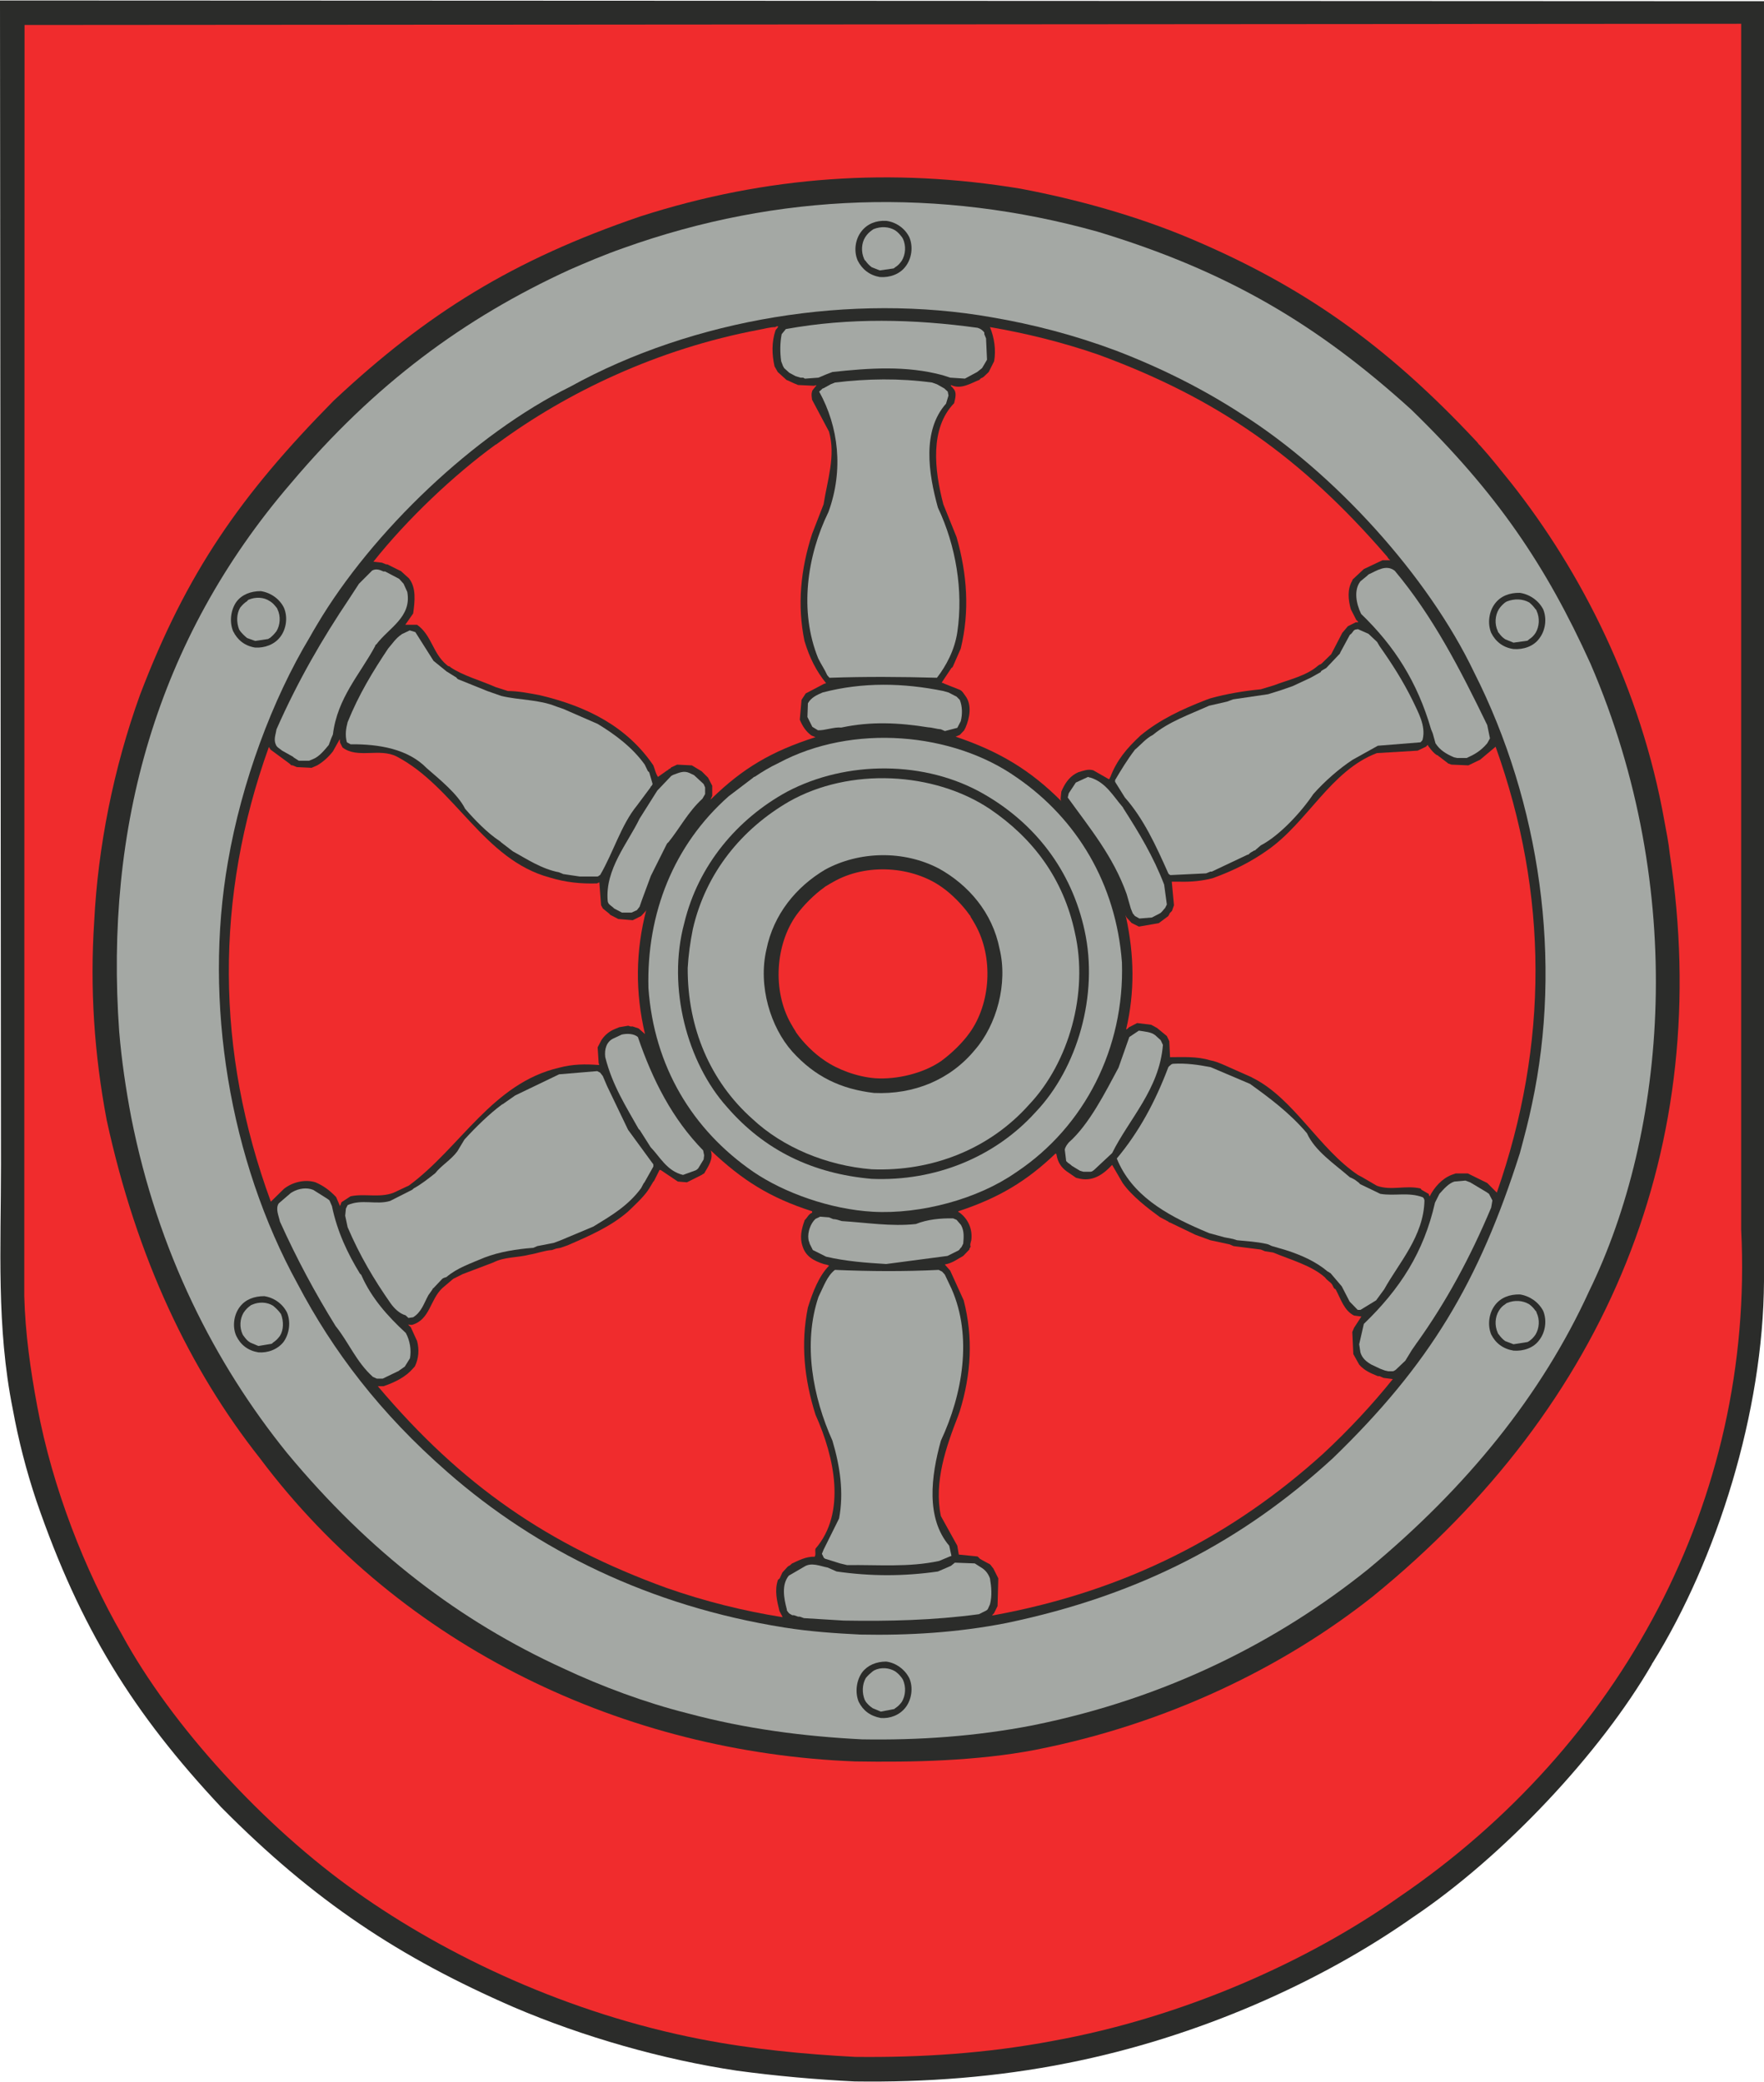
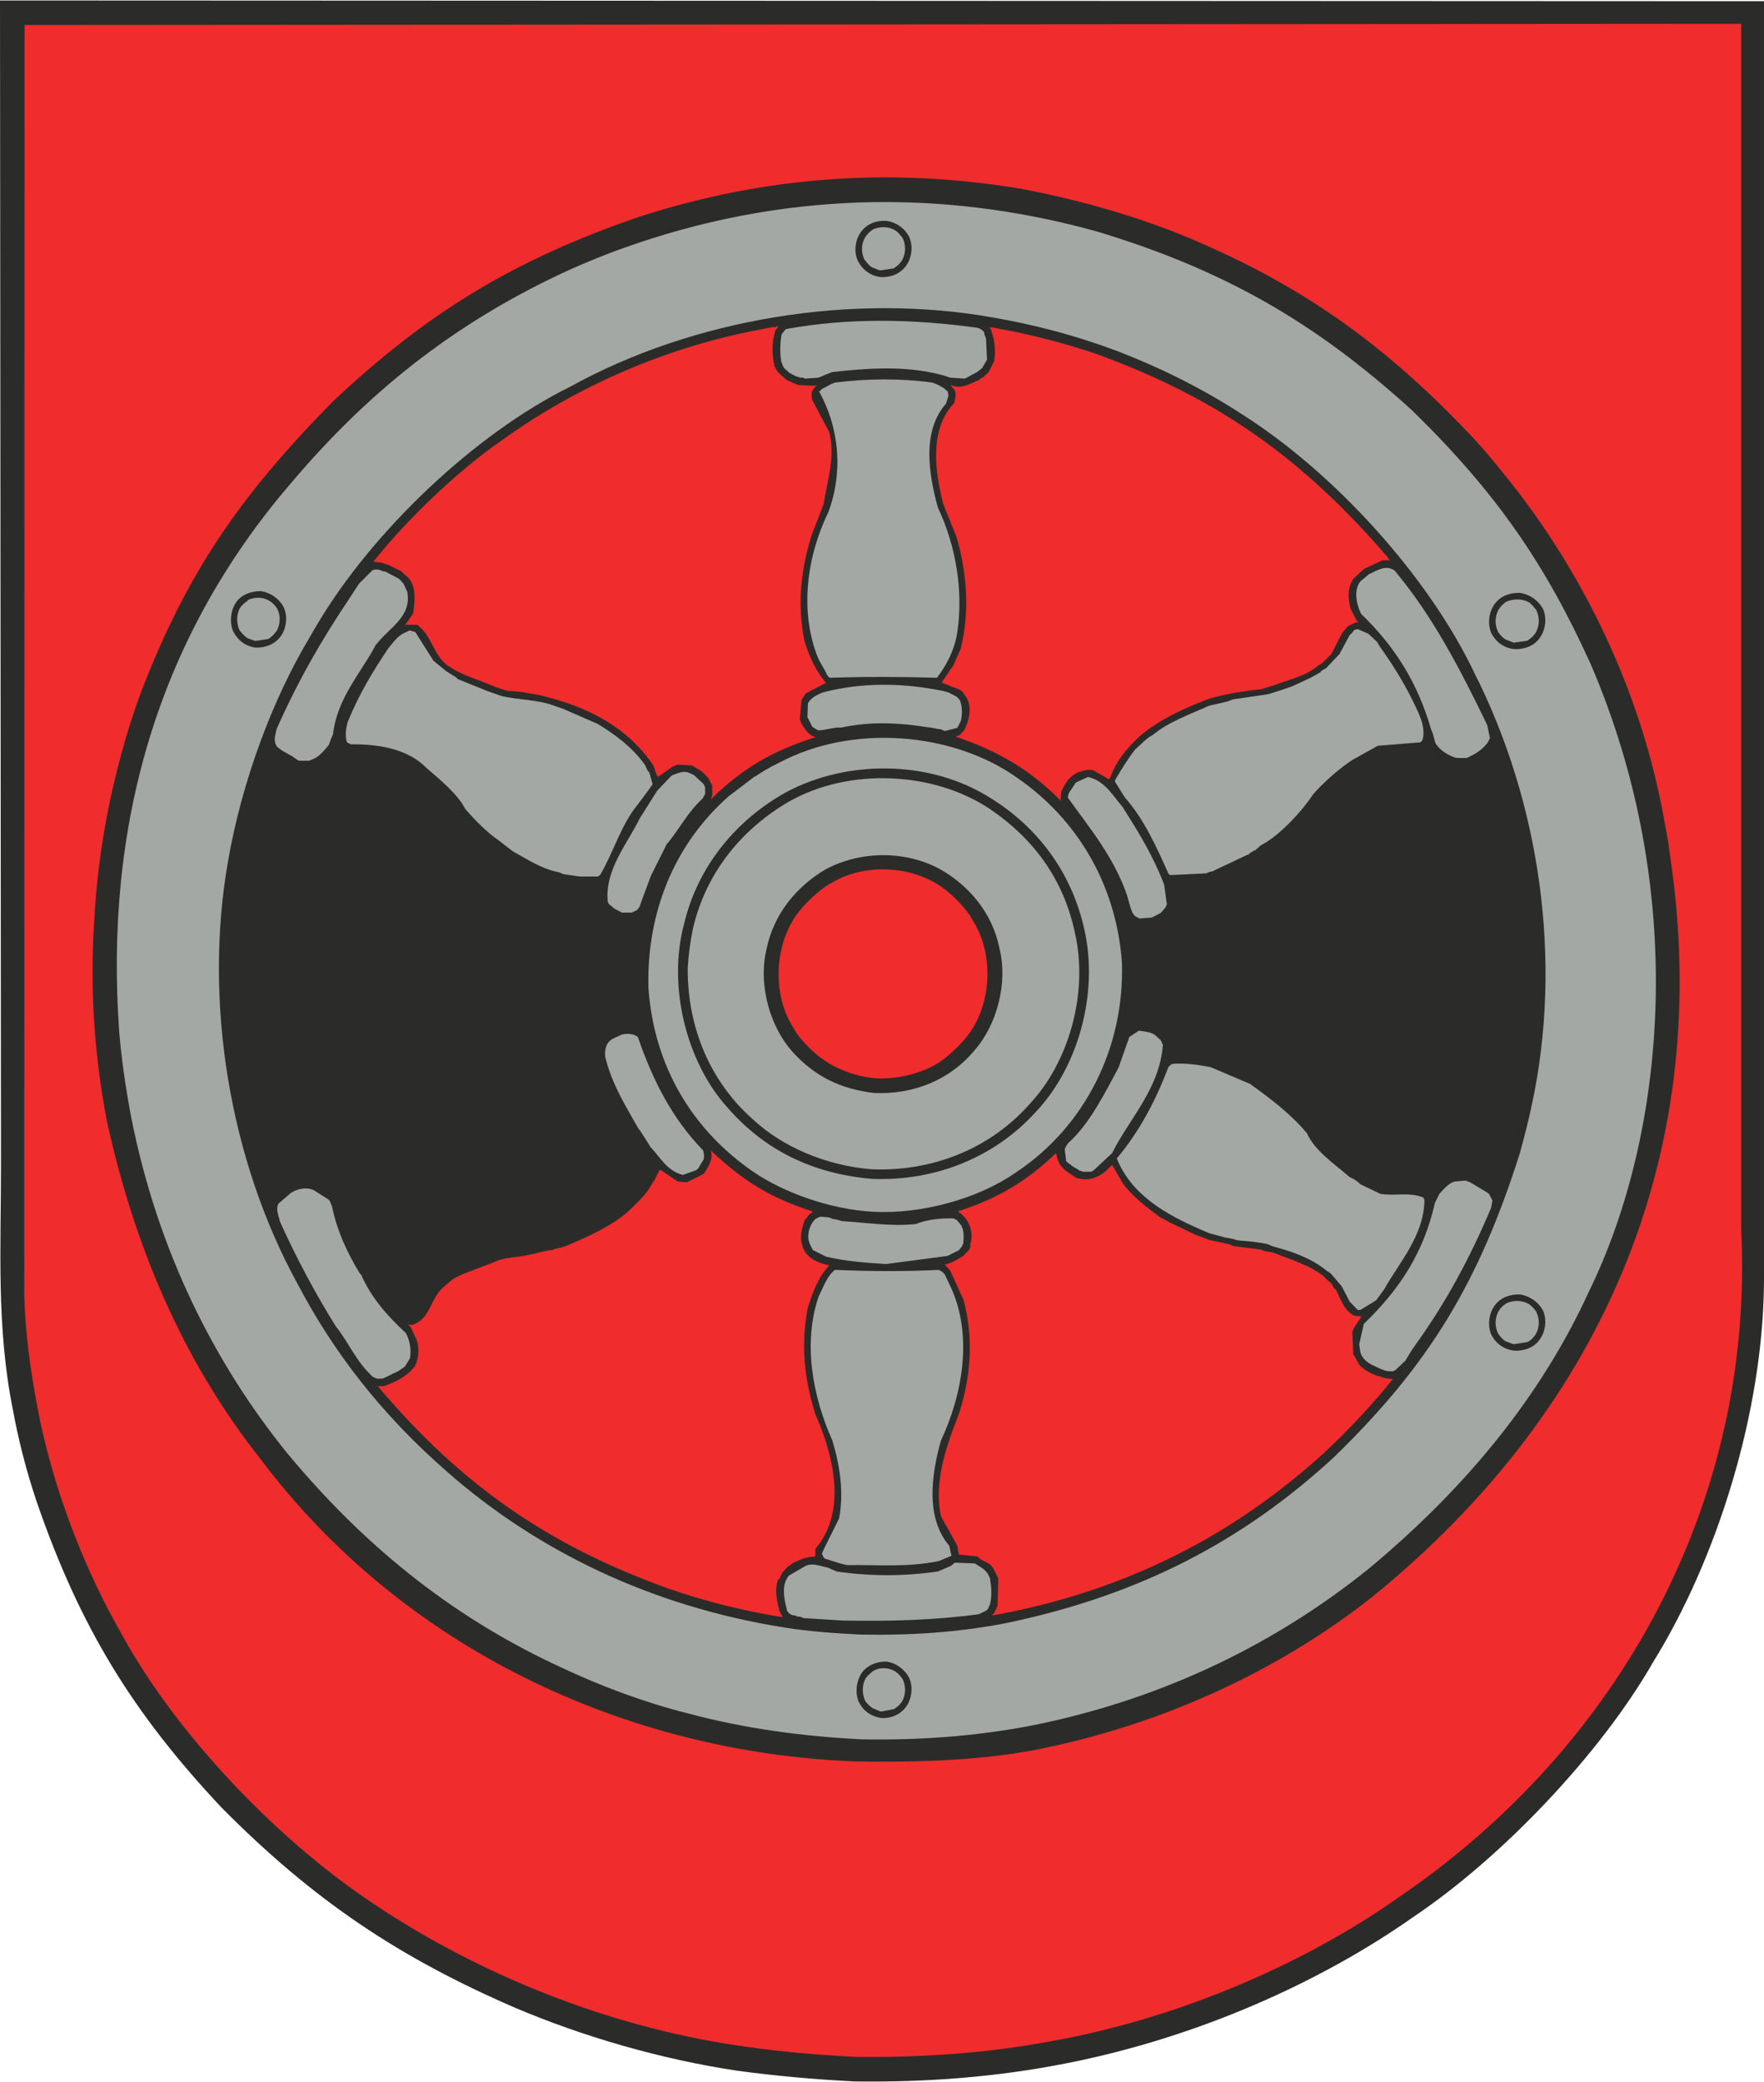
<svg xmlns="http://www.w3.org/2000/svg" xml:space="preserve" width="400px" height="472px" shape-rendering="geometricPrecision" text-rendering="geometricPrecision" image-rendering="optimizeQuality" fill-rule="evenodd" clip-rule="evenodd" viewBox="0 0 406.128 479.023">
  <g id="Ebene_x0020_1">
    <path fill="#2B2C2A" d="M196.796 478.997c16.32,0.227 32.647,-0.96 49.028,-4.237 30.274,-5.987 58.517,-18.808 79.473,-33.552 20.954,-14.063 43.212,-37.844 55.02,-58.236 0.055,-0.227 0.22,-0.393 0.22,-0.393 14.803,-23.84 25.42,-57.729 25.59,-87.782l0 -294.625 -406.128 -0.172 0.227 268.027c0,18.863 -1.076,37.336 2.709,56.201 1.303,7.116 3.106,14.179 5.479,21.241 10.058,29.198 22.257,48.803 42.535,70.436 21.467,21.689 41.177,34.622 67.274,45.977 16.1,6.891 34.402,12.088 51.401,14.633 9.098,1.24 18.13,2.03 27.173,2.482z" />
    <path fill="#F02C2D" d="M196.907 473.348c15.024,0.17 30.218,-0.79 45.414,-3.669 30.108,-5.424 58.914,-18.357 79.759,-33.099 50.949,-34.683 81.902,-91.281 78.794,-153.644l0 -277.566 -395.224 0.281 -0.061 292.595c0.225,8.53 1.412,16.944 2.995,25.42 3.505,18.809 11.014,37.788 19.489,52.471 11.409,21.015 32.872,44.344 53.999,59.257 21.015,14.914 49.028,28.017 79.307,33.889 11.918,2.316 23.781,3.449 35.528,4.066z" />
    <path fill="#2B2C2A" d="M196.851 405.339c13.275,0.227 28.129,-0.11 41.459,-2.653 30.561,-5.987 57.331,-19.146 77.725,-35.301 54.28,-44.117 78.574,-103.937 68.405,-170.925 -0.282,-2.66 -0.795,-5.143 -1.242,-7.57 -5.422,-30.562 -19.15,-57.392 -35.251,-77.779 -2.427,-2.997 -4.628,-5.821 -7.173,-8.646 -0.281,-0.227 -0.391,-0.393 -0.391,-0.393 -0.171,-0.227 -0.171,-0.286 -0.397,-0.507 -20.9,-22.375 -40.107,-35.87 -66.088,-46.828 -12.37,-5.197 -26.042,-8.982 -38.975,-11.416 -29.375,-4.855 -58.292,-2.991 -87.497,6.389 -29.258,9.992 -49.026,22.198 -70.607,42.419 -21.578,21.86 -33.893,39.708 -44.569,67.666 -6.151,17.004 -9.711,35.195 -10.56,52.194 -1.015,15.366 0,30.556 2.879,45.752 6.952,31.918 19.151,57.393 35.251,77.784 32.758,43.722 84.218,67.782 137.031,69.812z" />
    <path fill="#A4A8A4" d="M198.429 400.257c13.049,0.227 26.214,-0.679 39.317,-3.222 30.842,-6.212 56.543,-19.317 77.216,-35.924 22.82,-18.92 39.992,-40.162 50.894,-63.997 17.848,-36.548 22.875,-92.185 0.336,-144.431 -10.279,-22.655 -21.578,-39.372 -41.288,-58.517 -21.578,-19.548 -42.197,-31.863 -72.244,-40.956 -36.266,-10.108 -73.322,-9.037 -109.13,3.785 -4.524,1.584 -8.475,3.278 -12.487,5.027 -24.233,11.128 -44.79,26.269 -64.052,49.089 -31.013,36.033 -42.93,79.301 -39.543,126.299 0.568,6.721 1.528,13.159 2.77,19.714 6.103,30.842 19.206,56.598 35.869,77.216 18.979,22.875 39.765,38.689 63.6,49.591 8.81,4.126 18.754,7.851 28.64,10.339 13.502,3.613 26.771,5.307 40.101,5.985z" />
    <path fill="#2B2C2A" d="M202.783 395.342c2.146,0.17 4.348,-0.673 5.704,-2.427 1.412,-1.81 1.81,-4.634 0.845,-6.775 -1.015,-1.982 -3.051,-3.503 -5.308,-3.785 -2.262,0 -4.292,0.843 -5.533,2.482 -1.303,1.81 -1.694,4.575 -0.795,6.775 1.021,2.036 2.659,3.278 5.088,3.73z" />
    <path fill="#A4A8A4" d="M202.783 393.874l2.934 -0.563c0.172,0 0.227,-0.055 0.397,-0.227 0.619,-0.397 1.017,-0.788 1.523,-1.473 0.849,-1.406 1.015,-3.388 0.227,-5.136 -0.111,-0.055 -0.111,-0.227 -0.227,-0.336 -0.507,-0.679 -0.788,-0.966 -1.523,-1.528 -1.412,-0.845 -3.277,-1.017 -4.861,-0.227 -0.11,0.061 -0.22,0.17 -0.336,0.227 -0.622,0.507 -1.015,0.849 -1.583,1.528 -0.845,1.467 -0.905,3.442 -0.227,5.081 0.116,0.171 0.17,0.225 0.227,0.391 0.507,0.624 0.904,1.021 1.583,1.473l1.866 0.79z" />
    <path fill="#2B2C2A" d="M198.093 376.136c11.073,0.227 22.368,-0.447 33.612,-2.654 30.892,-6.439 54.507,-18.981 75.181,-37.955 22.251,-21.522 33.606,-40.503 43.041,-70.214 1.015,-3.785 2.03,-7.57 2.764,-11.184 7.118,-33.044 1.921,-69.42 -13.33,-99.524 -10.56,-22.087 -32.139,-45.922 -53.602,-59.477 -8.641,-5.596 -18.191,-10.457 -28.807,-14.523 -9.489,-3.552 -19.04,-6.04 -28.64,-7.679 -32.084,-5.651 -68.627,0.282 -97.041,15.984 -21.976,10.846 -45.584,33.326 -58.292,54.793 -0.624,1.071 -1.131,1.866 -1.639,2.825 -8.64,14.347 -15.703,33.38 -18.863,51.737 -5.651,32.256 0.391,68.688 16.039,97.157 8.133,15.476 19.036,29.822 34.511,43.323 20.564,18.02 46.656,30.842 77.499,35.759 5.985,0.959 11.918,1.351 17.567,1.633z" />
    <path fill="#A4A8A4" d="M194.308 372.918c10.339,0.172 20.618,-0.055 31.069,-1.467l1.467 -0.734c0.172,-0.061 0.282,-0.116 0.563,-0.397l0.513 -1.132c0.508,-1.919 0.336,-4.01 0,-5.985 -0.452,-1.187 -1.076,-1.975 -2.262,-2.654l-1.242 -0.79 -4.58 -0.171 -0.899 0.734 -2.997 1.297c-7.851,1.131 -15.476,1.131 -23.327,0l-2.036 -0.899c-1.803,-0.341 -3.785,-1.301 -5.479,-0.17l-3.499 2.036c-1.699,2.085 -1.131,5.191 -0.452,7.736 0,0.116 0,0.282 0.111,0.397 0.116,0.164 0.225,0.336 0.452,0.562l0.679 0.397c0.116,0 0.336,0 0.397,0l0.96 0.338c0.055,0 0.225,0 0.391,0l0.96 0.341 9.209 0.563z" />
    <path fill="#F02C2D" d="M180.134 372.014l-0.679 -1.297c-0.568,-2.318 -1.185,-4.745 -0.343,-7.174 0.172,-0.116 0.172,-0.171 0.397,-0.341l0.624 -1.357 1.181 -1.297c0.17,-0.116 0.232,-0.227 0.568,-0.336 0.111,-0.172 0.227,-0.172 0.397,-0.397 1.469,-0.679 3.333,-1.694 5.254,-1.584 0.391,-0.452 0.055,-1.242 0.22,-1.864 7.122,-8.244 4.409,-21.011 0,-30.837 -2.593,-8.194 -3.442,-16.381 -1.748,-24.685 1.131,-3.614 2.543,-7.233 4.861,-9.606 -0.227,-0.227 -0.851,-0.282 -1.248,-0.393 -2.201,-0.734 -4.121,-1.694 -4.855,-4.126 -0.679,-1.975 -0.227,-3.951 0.452,-5.816 0,-0.17 0.111,-0.225 0.282,-0.397 0.397,-0.452 0.733,-1.185 1.467,-1.467 0,-0.111 0.061,-0.227 0,-0.336 -9.655,-3.106 -15.982,-7.063 -23.327,-14.009 0.679,2.03 -0.618,3.724 -1.523,5.308 -0.17,0.055 -0.341,0.17 -0.568,0.336l-3.387 1.699 -2.091 -0.171 -3.951 -2.654c-0.061,0 -0.17,-0.055 -0.282,0l-1.131 2.257c-0.061,0.116 -0.116,0.282 -0.281,0.397l-1.021 1.694c-0.109,0.11 -0.17,0.227 -0.225,0.343 -1.187,1.694 -3.162,3.497 -4.629,4.909 -4.012,3.449 -8.812,5.535 -13.899,7.742l-1.633 0.563 -0.96 0.171 -0.965 0.336c-1.805,0.116 -3.442,0.79 -5.252,1.076 -2.881,0.734 -5.651,0.452 -8.305,1.805l-7 2.654 -2.036 1.02c-0.166,0.056 -0.227,0.172 -0.393,0.281l-2.262 1.921c-2.881,2.709 -2.825,7.288 -7.002,8.474 -0.281,0 -0.622,0 -0.849,-0.116 0.055,0.227 0.343,0.397 0.568,0.624l1.468 3.217c0.507,1.919 0.391,3.955 -0.508,5.821l-0.513 0.562c-1.578,1.81 -3.896,3.051 -6.721,4.012l-1.297 0c19.317,22.875 39.256,36.547 66.479,46.429 8.873,3.106 17.794,5.314 26.666,6.727l0 -0.116z" />
    <path fill="#F02C2D" d="M228.483 371.733c0.055,0 0.336,-0.056 0.397,-0.056 30.726,-5.649 55.125,-18.527 75.688,-37.109 6.042,-5.596 11.52,-11.527 16.1,-17.232l-2.146 -0.281 -0.905 -0.397c-0.116,0 -0.341,0 -0.397,0 -1.637,-0.679 -3.051,-1.24 -4.292,-2.652l-1.353 -2.429 -0.232 -5.081 0.397 -0.96 1.694 -2.604 -1.694 -0.22c-2.316,-1.186 -2.99,-3.73 -4.237,-6.046 -0.166,-0.056 -0.282,-0.172 -0.393,-0.282l-0.397 -0.79c-0.397,-0.623 -1.131,-0.904 -1.637,-1.638 -3.108,-2.77 -7.742,-4.012 -11.974,-5.76l-1.864 -0.288 -0.96 -0.391 -6.273 -0.795 -0.899 -0.393 -4.464 -0.96 -3.388 -1.24 -5.876 -2.826c-0.111,0 -0.282,-0.059 -0.397,-0.225l-1.921 -1.021c-2.709,-1.975 -6.494,-4.854 -8.585,-7.851l-2.427 -4.176c-2.147,2.312 -4.636,4.01 -7.967,3.05 -0.166,0 -0.227,-0.059 -0.393,-0.116l-1.639 -1.131c-1.247,-0.788 -2.207,-1.803 -2.653,-3.442l-0.172 -0.79c0,-0.17 -0.225,-0.17 -0.225,-0.17 -6.666,6.384 -13.105,10.224 -22.368,13.275 0,0.11 0,0.225 0.171,0.225 2.032,1.414 3.162,3.841 2.82,6.439 -0.166,0.618 -0.336,1.132 -0.166,1.353 0,0.397 -0.282,0.397 -0.282,0.795l-1.412 1.467c-1.357,0.734 -2.433,1.639 -4.237,1.975l1.242 1.412 3.106 6.836c2.2,8.475 1.749,16.945 -0.906,25.529l-0.336 0.96c-2.825,7.233 -5.649,15.31 -4.012,23.163l3.785 6.835 0.338 2.032 3.955 0.397c0.111,0 0.336,0.055 0.397,0.055l0.563 0.563 1.864 1.02c0.563,0.166 0.733,0.674 1.187,1.181l1.131 2.263 -0.172 6.383 -0.734 1.469c0,0.225 -0.679,0.622 -0.452,0.679z" />
    <path fill="#A4A8A4" d="M195.042 360.151c7.063,-0.111 14.125,0.568 21.181,-0.96l2.545 -1.07c0,0 0.17,0 0.281,-0.116l-0.508 -2.313c-5.424,-6.389 -4.178,-16.044 -1.921,-24.176 4.972,-10.621 7.345,-23.951 2.429,-35.026l-1.523 -3.216 -0.624 -0.679 -0.788 -0.397c-8.023,0.397 -15.818,0.341 -23.892,0 -1.81,1.412 -2.604,3.846 -3.785,6.218 -3.619,10.786 -1.301,23.041 3.217,33.099 1.749,5.87 2.654,11.918 1.528,17.903l-3.564 7.173 -0.391 0.96 0.336 0.679c0.055,0.282 0.397,0.508 0.795,0.569l3.045 0.959 1.639 0.392z" />
    <path fill="#A4A8A4" d="M86.763 317.226l1.356 0 3.388 -1.639c0.111,-0.055 0.227,-0.055 0.397,-0.227l1.297 -0.904 1.187 -1.92c0.336,-1.921 0,-4.066 -0.96,-5.821 -4.237,-3.894 -7.906,-8.076 -10.169,-13.158 0,-0.166 -0.225,-0.338 -0.397,-0.508 -2.764,-4.518 -5.197,-9.545 -6.439,-15.532l-0.562 -1.301c-0.172,-0.172 -0.282,-0.227 -0.508,-0.393l-3.222 -2.035c-1.523,-0.624 -3.333,-0.338 -4.745,0.452 -0.111,0.055 -0.227,0.17 -0.393,0.225l-2.825 2.429c-0.795,1.24 0,2.825 0.282,4.182 3.896,8.64 8.133,16.491 12.823,24.061 3.051,3.785 4.745,8.248 8.585,11.692l0.906 0.397z" />
    <path fill="#A4A8A4" d="M319.647 315.532l0.96 0c0.288,0 0.453,-0.172 0.74,-0.343l2.202 -2.091 1.522 -2.484 0.906 -1.301c0.11,-0.111 0.11,-0.227 0.281,-0.393 6.664,-9.323 12.204,-19.487 17.06,-31.067l0.281 -1.639 -0.79 -1.523c-0.171,-0.116 -0.343,-0.227 -0.568,-0.397l-3.78 -2.257 -1.076 -0.397 -2.543 0.227c-1.297,0.391 -2.427,1.694 -3.442,2.825l-1.021 2.03c-2.593,11.472 -8.072,19.885 -16.381,27.908l-1.07 4.684 0.282 1.864c0.397,1.357 1.356,2.147 2.543,2.826l2.03 0.959 1.076 0.397 0.788 0.172z" />
-     <path fill="#2B2C2A" d="M59.479 311.178c2.201,0.172 4.464,-0.679 5.82,-2.427 1.297,-1.81 1.694,-4.518 0.79,-6.721 -1.015,-2.035 -2.997,-3.449 -5.253,-3.785 -2.371,0 -4.353,0.79 -5.595,2.427 -1.412,1.811 -1.803,4.575 -0.843,6.72 1.015,2.091 2.709,3.388 5.081,3.785z" />
    <path fill="#2B2C2A" d="M348.454 310.781c2.262,0.172 4.634,-0.618 5.931,-2.427 1.412,-1.803 1.81,-4.518 0.906,-6.721 -1.07,-2.035 -3.106,-3.442 -5.363,-3.785 -2.372,-0.055 -4.409,0.734 -5.706,2.427 -1.412,1.811 -1.81,4.579 -0.904,6.781 1.015,2.03 2.763,3.333 5.136,3.724z" />
    <path fill="#A4A8A4" d="M59.479 309.711l3.051 -0.508c0.109,-0.055 0.225,-0.116 0.336,-0.282 0.622,-0.397 1.02,-0.795 1.583,-1.528 0.849,-1.351 0.905,-3.333 0.227,-5.081 -0.111,-0.055 -0.172,-0.225 -0.227,-0.281 -0.507,-0.622 -0.904,-1.02 -1.583,-1.583 -1.353,-0.849 -3.217,-0.96 -4.856,-0.227 -0.17,0.055 -0.281,0.116 -0.397,0.227 -0.618,0.452 -1.015,0.849 -1.522,1.583 -0.851,1.412 -1.021,3.333 -0.227,5.027 0.111,0.111 0.111,0.282 0.227,0.336 0.507,0.679 0.788,1.076 1.522,1.528l1.866 0.79z" />
    <path fill="#A4A8A4" d="M348.454 309.314l3.222 -0.508c0.116,-0.055 0.227,-0.11 0.397,-0.225 0.618,-0.453 1.015,-0.844 1.469,-1.523 0.843,-1.412 1.015,-3.387 0.225,-5.027 -0.055,-0.17 -0.055,-0.341 -0.225,-0.397 -0.453,-0.622 -0.79,-1.015 -1.469,-1.522 -1.528,-0.906 -3.387,-1.021 -5.142,-0.282 -0.17,0.055 -0.225,0.166 -0.397,0.282 -0.618,0.391 -1.015,0.788 -1.467,1.522 -0.845,1.412 -1.015,3.333 -0.227,5.081 0.061,0.061 0.061,0.227 0.227,0.343 0.452,0.624 0.795,1.015 1.467,1.523l1.921 0.734z" />
-     <path fill="#A4A8A4" d="M94.333 303.217l0.788 -0.116c1.92,-1.187 2.484,-3.217 3.503,-5.081l0.96 -1.357c0,-0.056 0.055,-0.227 0.227,-0.282l2.03 -2.146c0.227,-0.172 0.568,-0.282 0.96,-0.397 2.427,-2.093 5.533,-3.108 8.7,-4.464 3.503,-1.353 7.509,-1.975 11.294,-2.257l0.905 -0.397 3.785 -0.735 1.639 -0.618 7.399 -3.106c0.055,0 0.225,-0.116 0.397,-0.225 3.785,-2.318 7.679,-4.579 10.676,-8.646l0.507 -0.96c0.111,-0.172 0.111,-0.227 0.281,-0.393l2.036 -3.619c0,-0.166 0,-0.281 0,-0.508l-5.821 -7.961 -4.855 -10.114 -0.96 -2.255 -0.624 -0.795 -0.679 -0.338 -8.755 0.735 -10.108 4.861 -2.654 1.858c-0.061,0.117 -0.227,0.117 -0.397,0.227 -2.825,2.091 -5.987,5.142 -8.646,8.078l-1.633 2.714c-1.412,1.921 -3.785,3.333 -5.088,5.027 -1.803,1.412 -3.217,2.545 -4.97,3.503 -0.056,0.111 -0.227,0.166 -0.393,0.338l-5.027 2.543c-3.167,0.96 -6.555,-0.508 -9.777,0.96l-0.391 0.788 -0.172 1.639 0.563 2.654c2.825,6.61 6.103,12.088 9.888,17.512 0.849,1.185 2.036,2.372 3.449,2.764l0.672 0.624 0.288 -0.055z" />
    <path fill="#A4A8A4" d="M312.647 301.408c0.282,0 0.336,0 0.563,0l3.613 -2.202 1.866 -2.543c3.331,-6.042 9.098,-12.199 9.264,-20.448 -0.055,-0.336 -0.166,-0.563 -0.393,-0.734 -3.277,-1.242 -6.499,-0.227 -9.777,-0.79l-4.573 -2.201c-0.056,-0.061 -0.227,-0.117 -0.282,-0.288l-0.96 -0.733 -0.96 -0.508c-0.17,0 -0.281,-0.116 -0.397,-0.225 -3.388,-2.935 -7.906,-5.932 -9.711,-9.998 -4.071,-4.8 -8.812,-8.249 -13.109,-11.355l-9.037 -3.84c-2.826,-0.563 -5.706,-0.96 -8.586,-0.79 -0.336,0 -0.562,0.172 -0.788,0.397 -0.111,0.056 -0.282,0.222 -0.397,0.393 -3.051,8.078 -6.775,14.913 -11.863,21.015 3.394,8.414 11.3,12.878 19.378,16.377l1.864 0.795 3.503 0.959 2.03 0.397 0.905 0.282c2.312,0.227 4.464,0.338 6.775,0.845 0.624,0.116 0.905,0.397 1.303,0.508l3.106 0.904c3.724,1.187 7.061,2.709 9.715,4.972 0.227,0 0.282,0.225 0.618,0.341l2.599 3.047 1.81 3.503 1.864 1.921 0.056 0z" />
    <path fill="#A4A8A4" d="M204.024 290.846l14.12 -1.864 2.488 -1.242c0.336,-0.171 0.336,-0.452 0.734,-0.795l0.397 -0.788c0.111,-1.412 0.282,-2.881 -0.513,-4.293l-1.015 -1.186 -0.788 -0.336c-2.826,-0.061 -5.932,0.22 -8.586,1.297 -5.649,0.622 -11.525,-0.338 -17.06,-0.679 -0.734,-0.227 -1.356,-0.454 -1.975,-0.454l-0.959 -0.397 -2.036 -0.164 -1.076 0.507c-1.126,1.015 -1.86,3.051 -1.633,4.69 0.055,0.452 0.281,0.788 0.281,1.015l0.734 1.467 3.051 1.528c4.518,1.071 9.264,1.414 13.837,1.694z" />
    <path fill="#A4A8A4" d="M200.918 278.813c11.184,0.624 24.289,-2.99 32.874,-8.982 0.116,-0.055 0.281,-0.166 0.341,-0.225 15.587,-10.45 24.796,-28.465 24.173,-48.179 -1.353,-18.13 -10.39,-33.044 -24.173,-42.534 -14.742,-10.449 -37.844,-12.486 -54.848,-3.388 -2.146,1.015 -3.785,2.03 -5.479,3.162 -0.172,0.055 -0.281,0.055 -0.397,0.225l-5.651 4.293c-12.651,11.184 -18.918,26.941 -18.466,44.172 1.296,18.016 10.108,32.592 24.117,42.248 7.118,4.859 17.739,8.646 27.509,9.207z" />
-     <path fill="#F02C2D" d="M78.288 277.516l0.336 -0.904 2.091 -1.357c3.222,-0.679 6.609,0.397 9.833,-0.79l3.613 -1.694c11.863,-8.755 19.206,-23.554 34.568,-27.112 3.167,-0.849 6.046,-0.849 9.098,-0.624 0.281,-0.055 0,-0.282 0,-0.452l-0.232 -3.614 0.74 -1.412c0.055,-0.17 0.164,-0.225 0.225,-0.397 0.79,-1.125 1.805,-1.919 3.051,-2.427l0.96 -0.391 2.03 -0.343c0.172,0 0.282,0.11 0.563,0.171 0.227,0 0.286,0 0.513,0l1.351 0.452 1.473 1.297c-2.262,-9.6 -2.207,-19.09 0.338,-28.751 0,0.336 -0.172,0.336 -0.338,0.624l-0.904 0.96 -1.92 0.96 -3.333 -0.282 -1.637 -0.851c-0.172,-0.055 -0.343,-0.225 -0.508,-0.452 -0.17,-0.055 -0.227,-0.227 -0.452,-0.336l-0.96 -0.795 -0.397 -0.733 -0.397 -5.254c-0.166,0.056 -0.282,0.056 -0.508,0.227 -3.724,0.116 -7.227,-0.227 -10.903,-1.351 -15.249,-4.073 -21.86,-20.845 -35.245,-27.853 -3.955,-2.03 -9.037,0.569 -12.481,-2.091l-0.568 -1.125 -0.055 -0.795 -1.584 2.825c-0.96,1.246 -2.257,2.433 -3.614,3.222l-1.297 0.563 -3.392 -0.166 -0.96 -0.397c-0.055,0 -0.227,0 -0.393,-0.055 -0.059,-0.116 -0.116,-0.172 -0.397,-0.397l-4.292 -3.162 -0.397 -0.623c-12.481,34.682 -12.254,70.099 0.452,104.666l2.997 -2.935c1.803,-1.467 4.745,-2.318 7.282,-1.523 1.811,0.79 3.167,1.75 4.745,3.387l0.905 2.091z" />
-     <path fill="#F02C2D" d="M329.198 275.2c1.015,-1.975 2.709,-3.957 4.966,-4.861l0.965 -0.336 2.82 0 4.464 2.2 2.202 2.207c11.922,-34.064 11.922,-68.631 -0.281,-102.636l-3.56 2.992 -2.709 1.301 -3.901 -0.17 -0.788 -0.282c-0.056,-0.111 -0.227,-0.172 -0.397,-0.336l-1.634 -1.248c-0.225,-0.055 -0.225,-0.336 -0.568,-0.336 -0.618,-0.397 -1.242,-1.131 -1.694,-1.755 -0.111,-0.166 -0.282,-0.281 -0.336,-0.563 -0.172,0.056 -0.227,0.172 -0.452,0.397l-1.921 0.906 -9.379 0.563c-10.617,4.012 -15.929,15.873 -25.138,22.312 -3.724,2.654 -7.851,4.745 -12.706,6.494 -2.429,0.624 -4.856,0.851 -7.345,0.795l-2.03 0 0.507 5.419 -0.452 1.301 -0.563 0.563c0,0.282 -0.171,0.282 -0.286,0.624l-2.202 1.637 -4.573 0.79 -1.694 -0.849 -1.131 -1.242c-0.056,-0.17 -0.227,-0.282 -0.282,-0.563 0,0.227 0.055,0.281 0.164,0.563 1.866,8.585 2.036,17.17 0,25.761 0.288,-0.061 0.454,-0.286 0.679,-0.507l1.866 -0.96 3.222 0.391 1.351 0.734 2.263 1.866 0.563 1.185 0.17 3.676c2.879,0 6.158,-0.232 9.264,0.727 1.07,0.172 2.091,0.624 2.935,0.967l6.61 2.936c0.17,0.109 0.227,0.17 0.397,0.225 9.32,4.745 15.135,16.266 24.062,22.253l0.96 0.507c0.17,0.116 0.225,0.116 0.391,0.232l2.997 1.75c3.331,1.186 6.555,-0.172 10.052,0.622 0.061,0 0.061,0.166 0.288,0.338l1.578 0.904c0.059,0 0.059,0.336 0.225,0.563l0.061 -0.055z" />
    <path fill="#2B2C2A" d="M200.692 271.243c14.631,0.624 28.409,-5.027 37.733,-15.36 9.656,-10.113 14.517,-27.003 11.294,-41.745 -3.05,-14.12 -11.636,-24.796 -23.1,-31.405 -13.502,-7.851 -31.743,-7.851 -45.47,-0.569 -11.354,6.218 -20.391,16.835 -23.615,30.224 -4.005,14.853 0.74,32.195 9.833,42.308 8.64,9.999 19.769,15.361 33.326,16.547z" />
    <path fill="#A4A8A4" d="M157.252 270.339l2.942 -1.071c0.225,-0.11 0.336,-0.225 0.563,-0.452l1.24 -2.036 0.116 -0.96 -0.225 -1.125c-7.063,-7.234 -11.581,-16.045 -15.03,-26.099 -0.899,-0.788 -2.482,-0.849 -3.724,-0.561l-1.921 0.899c-1.583,0.734 -2.091,2.488 -1.864,4.298 1.639,6.548 4.855,11.464 7.625,16.43 0.055,0.061 0.116,0.233 0.281,0.288l2.543 4.012c2.147,2.201 3.73,5.479 7.454,6.378z" />
    <path fill="#A4A8A4" d="M249.439 269.605l1.637 0c0.336,0 0.563,-0.227 0.79,-0.393l4.182 -3.901c3.894,-7.851 10.902,-14.742 11.691,-24.905l-0.507 -1.076 -1.242 -1.132c-0.96,-0.788 -2.434,-0.843 -3.785,-1.07l-2.202 1.467 -2.488 7.063c-3.018,5.605 -6.714,13.033 -11.466,17.226 -0.397,0.507 -0.795,1.015 -0.904,1.638l0.282 2.257c0,0.061 0,0.232 0.055,0.397 0.116,0.056 0.282,0.227 0.343,0.343 0.225,0.111 0.336,0.227 0.563,0.391 0.171,0.117 0.282,0.227 0.397,0.343l1.864 1.126 0.79 0.227z" />
    <path fill="#A4A8A4" d="M200.692 269.042c14.009,0.563 27.228,-4.745 36.26,-14.914 9.098,-9.6 13.727,-25.645 10.512,-39.593 -2.66,-12.487 -9.717,-21.75 -19.544,-28.415 -12.937,-8.641 -32.315,-9.602 -46.208,-1.75 -10.842,6.269 -19.201,16.322 -22.196,29.37 -0.624,3.111 -1.021,6.046 -1.187,8.982 -0.055,13.782 5.197,26.097 14.914,34.738 6.946,6.5 16.999,10.731 27.45,11.582z" />
    <path fill="#2B2C2A" d="M201.254 251.474c9.099,0.397 17.514,-2.995 23.218,-9.942 4.972,-5.706 7.626,-15.251 5.651,-23.272 -1.639,-8.303 -7.118,-14.627 -13.899,-18.412 -8.133,-4.293 -18.412,-4.066 -26.263,0.225 -6.664,3.951 -11.863,10.28 -13.501,18.357 -1.975,8.421 0.959,17.911 5.931,23.499 5.252,5.815 11.184,8.641 18.863,9.545z" />
    <path fill="#F02C2D" d="M201.481 248.086c5.031,0.336 11.018,-1.131 15.024,-3.84 0.061,-0.055 0.232,-0.116 0.397,-0.288 2.147,-1.578 4.69,-4.005 6.329,-6.322 4.855,-6.721 5.588,-17.398 1.24,-25.022 -0.397,-0.679 -0.679,-1.186 -1.015,-1.699 0,-0.166 -0.055,-0.222 -0.225,-0.393 -1.584,-2.262 -4.066,-4.8 -6.329,-6.384 -6.775,-4.855 -17.396,-5.649 -25.077,-1.24 -0.622,0.336 -1.074,0.618 -1.638,0.96 -0.172,0.055 -0.227,0.164 -0.397,0.28 -2.257,1.584 -4.8,4.123 -6.439,6.384 -4.8,6.721 -5.59,17.396 -1.242,25.022 0.397,0.677 0.679,1.186 1.015,1.694 0.055,0.17 0.172,0.28 0.227,0.397 1.583,2.255 4.066,4.744 6.439,6.322 2.995,2.091 7.459,3.785 11.691,4.127z" />
    <path fill="#A4A8A4" d="M262.377 211.313l2.82 -0.227 1.755 -0.905c0.507,-0.225 0.843,-0.843 1.297,-1.297l0.397 -0.788 -0.624 -4.579c-2.482,-6.494 -5.815,-11.972 -9.318,-17.453 -0.111,-0.116 -0.111,-0.28 -0.227,-0.397 -2.202,-2.537 -3.84,-5.643 -7.399,-6.775 -0.17,0 -0.336,-0.055 -0.563,-0.171l-2.825 1.303 -1.639 2.482 -0.225 0.96c5.081,7.062 10.449,13.501 13.557,22.203l0.959 3.327 0.454 1.131c0.17,0.227 0.225,0.282 0.507,0.624l1.015 0.563 0.061 0z" />
    <path fill="#A4A8A4" d="M143.244 209.956l2.147 0 1.246 -0.563 0.618 -0.79 0.568 -1.637 2.032 -5.479 3.674 -7.344c0.111,-0.11 0.166,-0.282 0.336,-0.343 2.654,-3.272 4.52,-7 7.851,-10.052l0.624 -1.071 0 -1.528 -0.343 -0.788 -2.2 -2.036 -1.071 -0.508c-1.358,-0.618 -2.488,0 -3.785,0.454 -0.116,0.055 -0.225,0.17 -0.397,0.225l-3.222 3.388 -4.066 6.439c-2.654,5.54 -8.017,11.697 -7.343,18.981 0,0.061 0.059,0.286 0.116,0.397 0.282,0.563 0.904,0.788 1.351,1.297l1.81 0.96 0.055 0z" />
    <path fill="#A4A8A4" d="M133.473 201.651l4.01 0c0.343,0 0.343,-0.221 0.679,-0.336 2.997,-5.081 4.861,-11.582 8.475,-15.984l2.991 -4.01c0.055,-0.056 0.17,-0.227 0.227,-0.397 0.225,-0.166 0.225,-0.227 0.397,-0.563l-0.735 -2.545c-0.055,-0.164 -0.116,-0.281 -0.341,-0.391l-0.734 -1.528c-2.826,-3.957 -6.831,-6.947 -10.848,-9.375l-7.906 -3.449 -1.635 -0.563c-4.01,-1.638 -8.419,-1.412 -12.656,-2.427l-3.217 -1.131 -6.725 -2.715c-0.166,-0.11 -0.227,-0.166 -0.393,-0.391l-2.262 -1.412 -2.991 -2.429 -4.182 -6.61 -1.297 -0.397 -1.53 0.733c-0.11,0.061 -0.225,0.061 -0.391,0.227 -1.247,0.795 -2.207,2.262 -3.051,3.222 -3.503,5.254 -6.721,10.505 -9.325,16.945 -0.391,1.467 -0.618,3.051 -0.166,4.634l0.845 0.454c6.555,-0.061 13.22,1.07 17.512,5.479 3.051,2.654 7.173,5.985 8.866,9.373 2.202,2.545 5.088,5.535 7.912,7.399 0.166,0.116 0.282,0.172 0.393,0.336l2.654 2.036c3.166,1.749 6.609,4.066 10.676,4.856l0.96 0.397 3.785 0.562z" />
    <path fill="#A4A8A4" d="M269.605 201.315l8.077 -0.391 0.96 -0.397c0.055,0 0.227,0 0.336,0l8.248 -3.901c0.172,0 0.282,-0.056 0.397,-0.222 0.336,-0.341 0.618,-0.397 1.131,-0.738 0.166,0 0.281,-0.056 0.393,-0.22l1.131 -0.967c4.348,-2.257 9.375,-7.736 12.088,-11.802 2.71,-3.05 5.987,-5.876 8.977,-7.851 0.116,-0.059 0.288,-0.17 0.397,-0.225l5.479 -3.051 9.827 -0.79c0.116,-0.17 0.454,-0.341 0.513,-0.738 0.735,-3.106 -1.076,-6.214 -2.316,-8.866 -2.318,-4.686 -4.802,-8.53 -7.626,-12.537l-0.563 -0.959 -1.98 -1.866 -2.427 -1.076 -0.679 0.116c-0.172,0.111 -0.336,0.22 -0.393,0.338 -0.232,0.28 -0.397,0.623 -0.795,0.843l-2.201 4.073c-0.061,0.109 -0.061,0.281 -0.227,0.391l-2.995 3.167 -0.96 0.563c-0.111,0.055 -0.227,0.111 -0.336,0.397l-2.318 1.297 -4.121 1.921 -2.599 0.904 -3.051 0.96 -8.078 1.187 -1.356 0.507 -4.177 0.96c-4.518,2.036 -9.264,3.674 -12.939,6.721 -1.577,0.795 -2.709,2.207 -4.121,3.392 -1.81,2.372 -3.161,4.629 -4.573,7.002 0,0.055 0,0.227 0,0.397l2.257 3.614c4.346,4.916 7.173,11.128 9.997,17.457 0.055,0.166 0.286,0.282 0.452,0.391l0.172 0z" />
    <path fill="#F02C2D" d="M244.412 184.37c-0.172,-0.055 -0.172,-0.281 -0.227,-0.622l0.171 -1.639c0.679,-1.639 1.694,-3.272 3.333,-4.177l0.563 -0.28c1.187,-0.343 2.202,-0.795 3.449,-0.454l3.558 2.032c0.282,0 0.22,-0.338 0.393,-0.508 1.467,-3.84 3.73,-6.55 6.946,-9.545 4.464,-3.675 9.436,-5.987 15.085,-8.188l0.96 -0.343c3.84,-1.07 7.681,-1.694 11.636,-2.091l2.99 -0.905c3.56,-1.351 7.57,-2.201 10.224,-4.573 0.172,-0.055 0.227,-0.227 0.569,-0.282 0.055,-0.111 0.225,-0.111 0.336,-0.281l2.091 -2.036 2.543 -4.909 1.297 -1.53 1.81 -0.904c0.111,0 0.282,0 0.508,0 0.11,-0.22 -0.227,-0.336 -0.397,-0.563l-1.242 -2.427c-0.624,-2.202 -0.845,-4.636 0.336,-6.611 0,-0.116 0.061,-0.28 0.232,-0.397l2.423 -2.255 4.298 -2.036 1.805 0c-0.056,0 -0.282,-0.227 -0.454,-0.393 -0.164,-0.225 -0.164,-0.341 -0.391,-0.568 -19.769,-22.875 -39.147,-36.377 -66.429,-46.374 -8.36,-2.879 -16.663,-4.911 -24.907,-6.323 1.015,2.484 1.412,5.254 0.96,7.851l-1.247 2.484 -1.187 1.131c-0.166,0.055 -0.225,0.227 -0.563,0.282 -0.171,0.17 -0.225,0.17 -0.397,0.397 -1.919,0.734 -4.237,2.312 -6.548,1.186 -0.116,0.338 0.391,0.453 0.508,0.79 0.904,0.849 0.507,2.201 0.225,3.388 -5.595,5.765 -4.58,15.31 -2.488,23.272l3.051 7.57c2.427,8.469 3.051,17.06 0.96,25.645l-1.805 4.121c-0.061,0.117 -0.17,0.282 -0.341,0.343l-2.257 3.387c0.164,0.056 0.391,0.056 0.618,0.227l3.558 1.412c0.624,0.282 0.906,0.905 1.303,1.412 1.522,2.03 1.015,5.027 0,7.344 -0.116,0.282 -0.227,0.336 -0.281,0.562l-1.021 1.071 -0.96 0.397c10.053,3.388 17.287,7.74 24.404,14.913z" />
    <path fill="#F02C2D" d="M163.807 183.748c7.229,-7.057 13.893,-10.957 23.946,-14.174l-0.96 -0.397c-1.297,-0.96 -2.03,-2.146 -2.654,-3.614l0.397 -4.573 0.96 -1.473 4.293 -2.257c0.055,0 0.225,0 0.397,-0.116 -2.202,-2.709 -3.785,-5.76 -4.972,-9.717 -1.694,-8.242 -0.904,-16.381 1.749,-24.624l2.654 -6.836c0.851,-5.479 2.826,-11.13 1.248,-16.718l-3.902 -7.344c-0.055,-0.623 -0.225,-1.186 0,-1.864 0,-0.111 0.061,-0.282 0.172,-0.397l0.849 -1.07c-0.232,-0.056 -0.397,0.116 -0.624,0.116l-3.613 -0.172 -0.96 -0.397 -1.473 -0.679c-0.166,0 -0.22,-0.11 -0.391,-0.225l-1.866 -1.694 -0.734 -1.297c-0.624,-2.77 -0.679,-5.594 0.227,-8.305 0.11,-0.116 0.17,-0.282 0.336,-0.397 0,-0.17 0.397,-0.281 0.171,-0.561 -0.171,0.055 -0.336,0.055 -0.563,0.225 -1.185,0 -2.488,0.393 -3.785,0.618 -23.388,4.409 -44.283,14.462 -60.217,26.208 -0.166,0.172 -0.391,0.227 -0.391,0.227 -9.49,6.891 -20.338,17.115 -28.133,26.948l1.98 0.225 0.96 0.393c0,0 0.225,0 0.281,0l2.825 1.412c0.17,0.061 0.336,0.116 0.397,0.225l1.749 1.584c1.694,2.146 1.357,5.252 0.96,8.078l-1.81 2.598 2.715 0c3.388,2.427 3.558,6.494 6.775,9.203 0.225,0.117 0.225,0.288 0.507,0.343 0.172,0.055 0.343,0.055 0.397,0.227 2.936,1.975 6.836,2.995 10.396,4.573l2.825 0.906c2.427,0 4.911,0.507 7.343,0.96 11.014,2.598 20.107,7.288 26.153,16.154 0.391,0.96 0.508,1.864 1.07,2.654l2.147 -1.523c0.225,0 0.225,-0.281 0.507,-0.341 0.172,-0.056 0.282,-0.166 0.397,-0.338l1.357 -0.622 3.388 0.17 2.257 1.358 1.473 1.467 0.96 1.866 0 2.312 -0.397 0.849 0.225 -0.17z" />
    <path fill="#A4A8A4" d="M68.913 174.997l2.257 0 0.96 -0.397c1.412,-0.569 2.659,-2.147 3.558,-3.223l0.569 -1.522 0.391 -0.905c1.015,-8.414 6.273,-13.893 9.717,-20.332 0,-0.17 0.116,-0.341 0.28,-0.397 2.886,-3.84 8.194,-6.273 7.118,-12.088l-0.843 -1.864 -1.017 -1.132 -3.222 -1.694c-0.116,0 -0.225,0 -0.397,0 -0.733,-0.336 -1.639,-0.734 -2.598,-0.225l-3.047 3.051 -2.207 3.388c-6.267,9.325 -11.863,18.979 -16.772,30.108 -0.172,1.185 -0.74,2.372 -0.116,3.613 0.225,0.563 0.904,0.851 1.412,1.303l2.316 1.297c0.056,0.055 0.227,0.055 0.282,0.227l1.242 0.795 0.116 0z" />
    <path fill="#A4A8A4" d="M335.467 174.373l2.2 0c1.755,-0.788 3.222,-1.583 4.745,-3.394l0.624 -1.125 -0.624 -3.051c-6.267,-12.939 -12.542,-25.082 -21.292,-35.526 -2.035,-1.584 -4.237,0.055 -6.046,0.843 -0.055,0.116 -0.227,0.172 -0.282,0.282l-1.583 1.303c-1.578,2.03 -0.96,5.197 0.17,7.509 7.681,7.404 12.933,15.648 16.1,26.551l0.391 0.96 0.624 2.255c1.015,1.584 2.427,2.434 4.237,3.224l0.735 0.17z" />
    <path fill="#A4A8A4" d="M217.58 168.161l2.825 -0.734 0.79 -1.53c0.397,-1.578 0.397,-3.331 -0.227,-4.909l-0.733 -0.74 -1.864 -0.96 -1.187 -0.336c-9.148,-1.864 -18.523,-2.091 -27.786,0.336 -1.357,0.568 -2.659,1.187 -3.392,2.488l-0.111 3.162 1.131 2.262 1.297 0.788c1.694,0.056 3.669,-0.788 5.369,-0.622 6.83,-1.469 13.33,-1.126 19.996,-0.055 1.07,0.055 1.919,0.397 2.934,0.452l0.905 0.397 0.055 0z" />
    <path fill="#A4A8A4" d="M191.147 155.901c8.131,-0.281 16.325,-0.227 24.569,0 2.091,-2.709 4.066,-6.328 4.689,-10.505 1.412,-9.545 -0.336,-19.939 -4.464,-28.642 -2.201,-7.906 -3.669,-17.733 1.866,-23.945l0.563 -1.864 -0.166 -0.905 -0.794 -0.734 -1.694 -0.96 -1.131 -0.397c-7.454,-1.015 -14.909,-0.905 -22.364,0l-0.965 0.397 -1.639 0.905c-0.164,0.055 -0.282,0.055 -0.391,0.225l-0.624 0.563c4.464,8.078 5.651,18.02 2.147,27.675 -4.972,10.169 -6.777,22.881 -2.373,33.723 0.679,1.412 1.467,2.488 2.091,3.901l0.507 0.563 0.172 0z" />
    <path fill="#2B2C2A" d="M348.454 149.292c2.262,0.17 4.634,-0.618 5.931,-2.427 1.412,-1.811 1.81,-4.52 0.906,-6.721 -1.07,-2.036 -3.106,-3.449 -5.363,-3.785 -2.372,-0.056 -4.409,0.733 -5.706,2.427 -1.412,1.81 -1.81,4.573 -0.904,6.781 1.015,2.03 2.763,3.388 5.136,3.724z" />
    <path fill="#2B2C2A" d="M58.744 148.955c2.202,0.109 4.409,-0.679 5.76,-2.429 1.414,-1.81 1.811,-4.579 0.851,-6.78 -1.021,-2.03 -3.051,-3.444 -5.314,-3.785 -2.312,0 -4.346,0.795 -5.588,2.432 -1.303,1.805 -1.694,4.575 -0.79,6.777 1.015,2.035 2.654,3.388 5.081,3.785z" />
    <path fill="#A4A8A4" d="M348.454 147.823l3.222 -0.452c0.116,-0.11 0.227,-0.166 0.397,-0.336 0.618,-0.397 1.015,-0.79 1.469,-1.467 0.843,-1.414 1.015,-3.394 0.225,-5.088 -0.055,-0.111 -0.055,-0.282 -0.225,-0.336 -0.453,-0.624 -0.79,-1.015 -1.469,-1.584 -1.528,-0.843 -3.387,-0.904 -5.142,-0.225 -0.17,0.059 -0.225,0.17 -0.397,0.225 -0.618,0.508 -1.015,0.906 -1.467,1.584 -0.845,1.412 -1.015,3.387 -0.227,5.027 0.061,0.171 0.061,0.28 0.227,0.397 0.452,0.618 0.795,1.015 1.467,1.467l1.921 0.788z" />
    <path fill="#A4A8A4" d="M58.744 147.426l2.997 -0.446c0.166,-0.116 0.22,-0.172 0.393,-0.227 0.622,-0.508 1.02,-0.905 1.528,-1.583 0.843,-1.414 1.015,-3.389 0.225,-5.027 -0.116,-0.172 -0.116,-0.343 -0.225,-0.397 -0.508,-0.618 -0.795,-1.015 -1.528,-1.468 -1.414,-0.959 -3.278,-1.015 -4.917,-0.336 -0.11,0.055 -0.22,0.166 -0.336,0.336 -0.624,0.397 -1.015,0.79 -1.578,1.468 -0.849,1.412 -0.904,3.388 -0.232,5.086 0.116,0.111 0.17,0.22 0.232,0.338 0.508,0.623 0.899,1.015 1.578,1.583l1.864 0.673z" />
    <path fill="#A4A8A4" d="M185.497 87.043l2.94 -0.221 1.75 -0.738 1.467 -0.563c8.414,-0.905 16.999,-1.523 25.364,0.734l1.75 0.568 3.387 0.221 2.825 -1.522 1.131 -0.905 1.131 -1.919 -0.225 -4.917 -0.397 -0.96c0,-0.055 0,-0.22 0,-0.391 -0.338,-0.452 -0.79,-0.849 -1.523,-1.076 -14.633,-2.03 -29.602,-2.372 -44.172,0.286l-0.96 1.181c-0.397,2.036 -0.397,4.182 -0.116,6.218l0.452 1.187c0.055,0.055 0.17,0.225 0.227,0.391l1.186 1.076 1.467 0.79 1.132 0.341c0.225,0 0.282,0 0.623,0 0.056,0 0.281,0.282 0.563,0.221z" />
    <path fill="#2B2C2A" d="M202.557 63.661c2.257,0.17 4.575,-0.618 5.931,-2.429 1.412,-1.81 1.81,-4.573 0.845,-6.78 -1.015,-2.03 -3.051,-3.444 -5.308,-3.724 -2.316,-0.117 -4.348,0.677 -5.704,2.427 -1.412,1.803 -1.81,4.518 -0.851,6.72 1.021,2.035 2.77,3.388 5.088,3.785z" />
    <path fill="#A4A8A4" d="M202.557 62.138l3.161 -0.452c0.172,-0.056 0.227,-0.172 0.397,-0.282 0.619,-0.397 1.017,-0.795 1.523,-1.528 0.849,-1.412 1.015,-3.387 0.227,-5.081 -0.111,-0.056 -0.111,-0.227 -0.227,-0.343 -0.507,-0.618 -0.788,-1.015 -1.523,-1.523 -1.467,-0.904 -3.331,-0.96 -5.025,-0.281 -0.172,0.111 -0.227,0.172 -0.397,0.281 -0.624,0.452 -1.016,0.849 -1.468,1.523 -0.904,1.412 -1.015,3.392 -0.282,5.031 0.111,0.166 0.111,0.336 0.282,0.393 0.452,0.623 0.79,1.015 1.468,1.528l1.864 0.734z" />
  </g>
</svg>